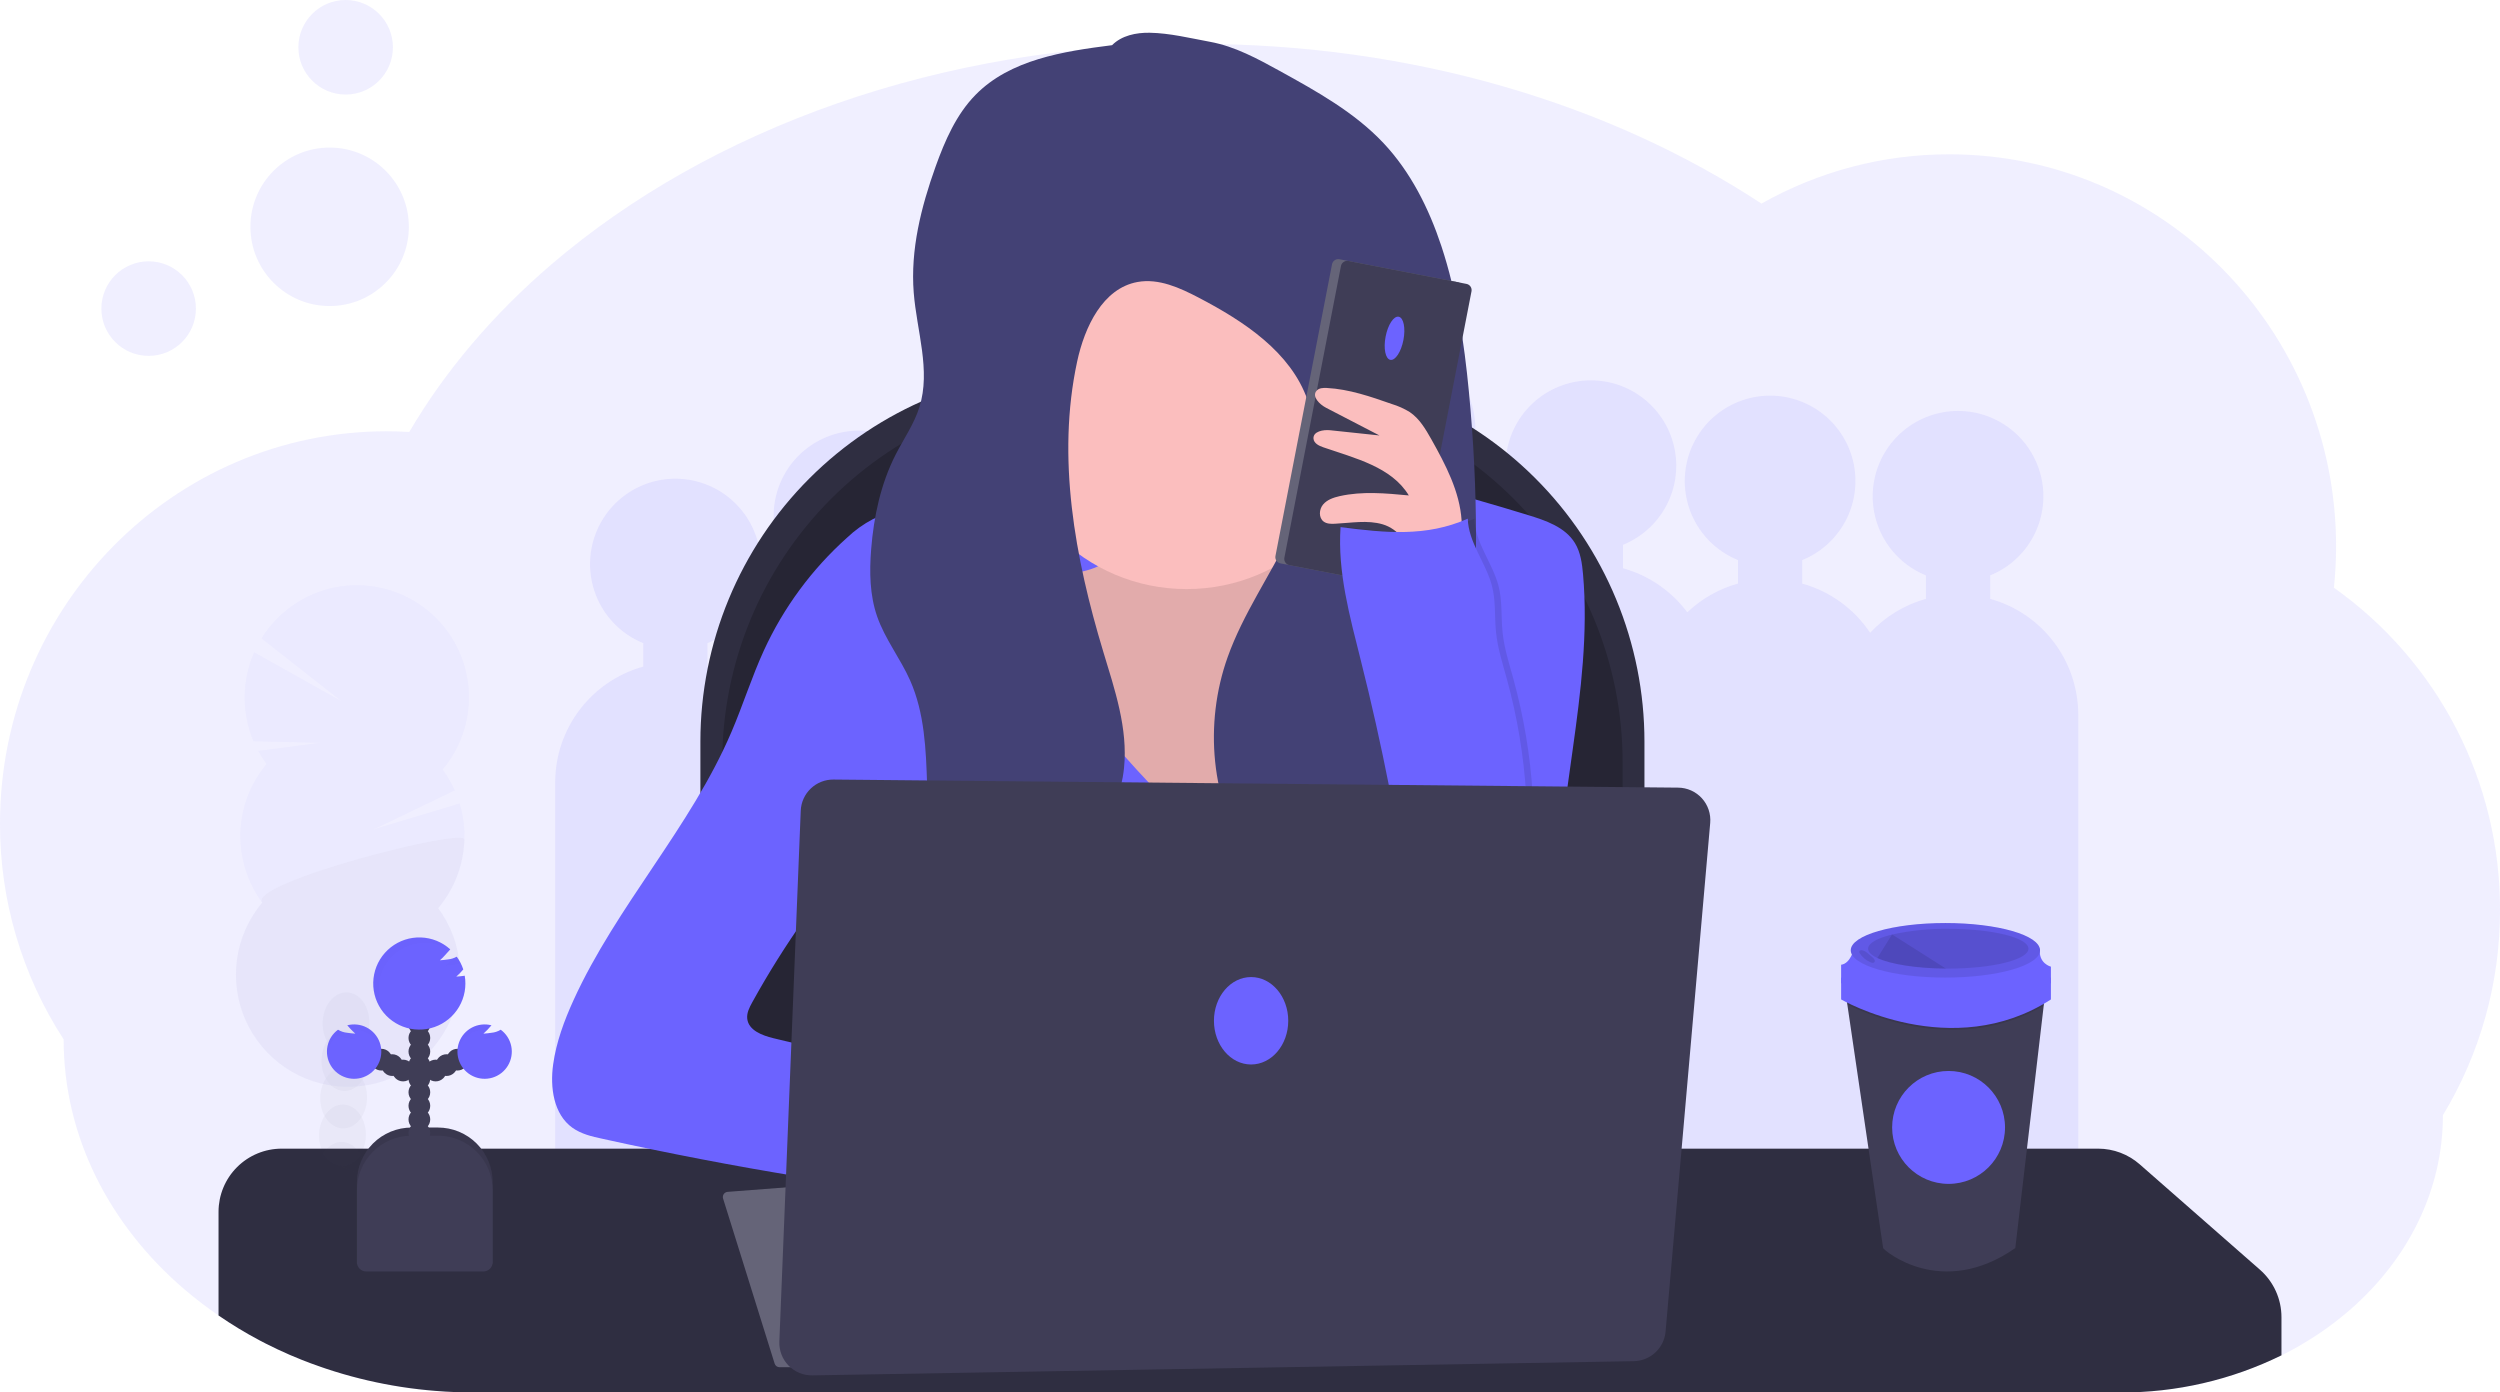
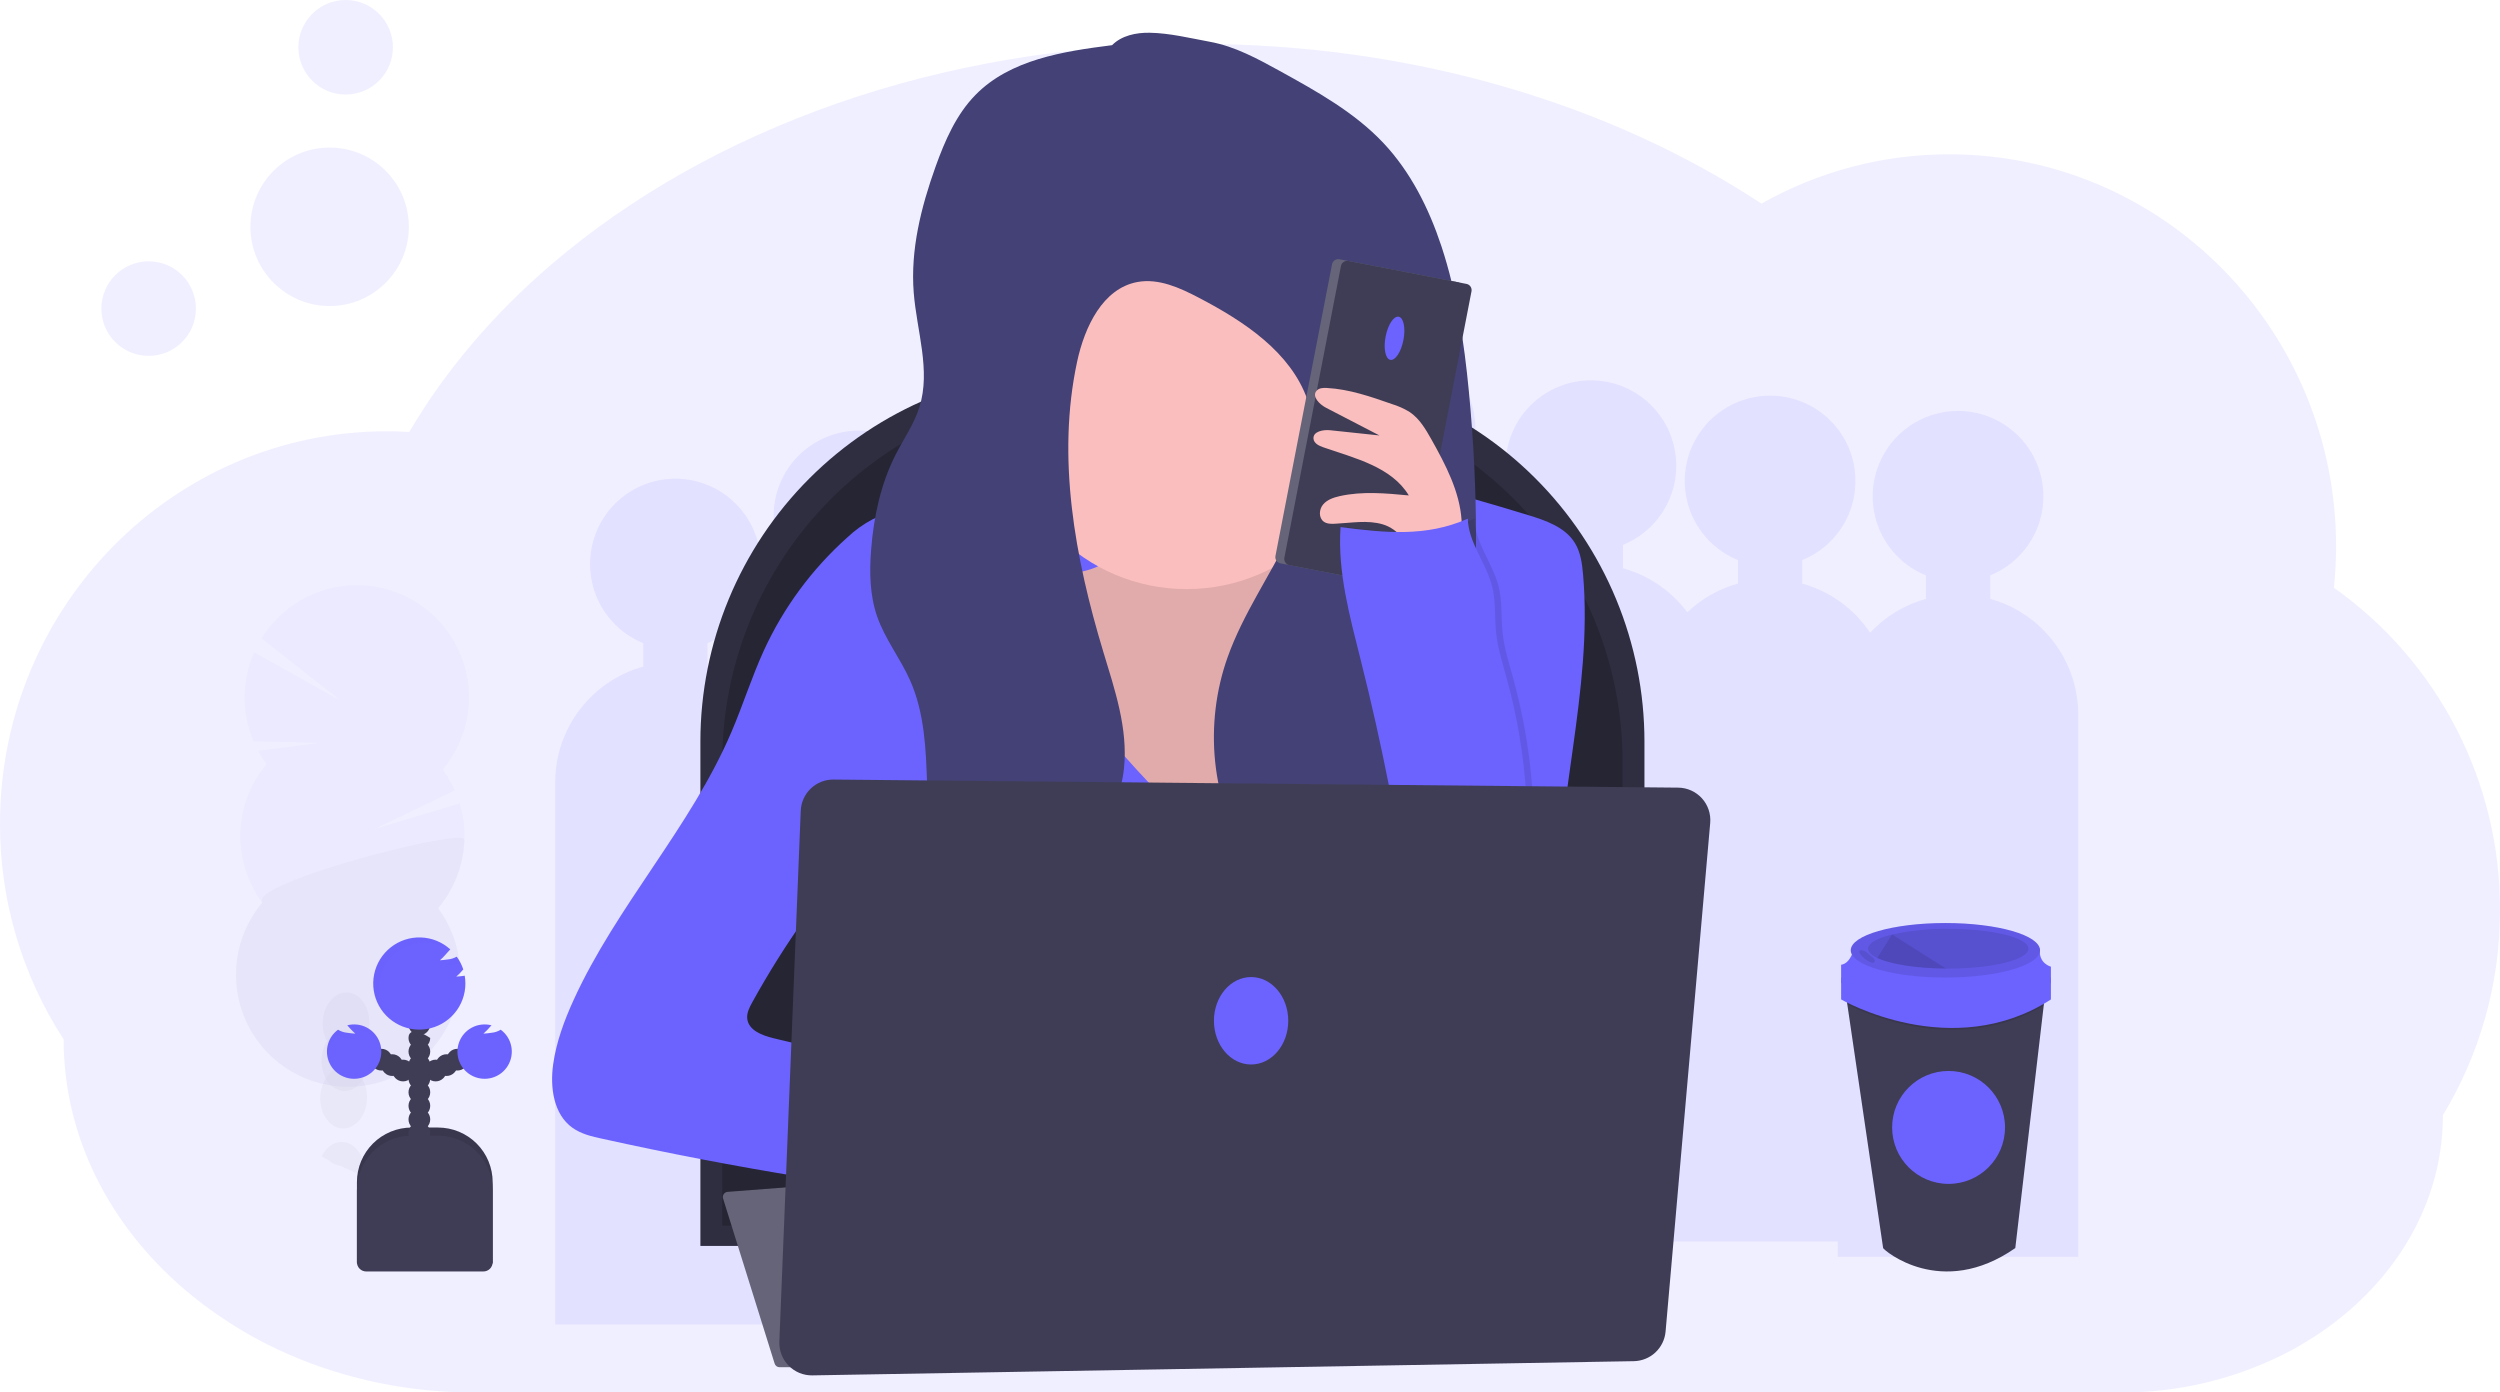
<svg xmlns="http://www.w3.org/2000/svg" width="799" height="445" viewBox="0 0 799 445" fill="none">
  <g clipPath="url(#clip0_255_1200)">
    <path opacity="0.1" d="M799 290.829C799.043 313.949 792.732 336.637 780.757 356.412C780.757 380.597 769.484 402.519 751.2 418.496C746.623 422.489 741.695 426.062 736.477 429.17C736.267 429.303 736.051 429.428 735.834 429.554C735.443 429.785 735.052 430.015 734.654 430.253L734.284 430.469C732.615 431.413 730.91 432.321 729.171 433.173C713.146 441.055 695.513 445.12 677.655 445.049H151.677C147.487 445.049 143.333 444.881 139.217 444.546C124.59 443.394 110.216 440.064 96.572 434.668C93.908 433.615 91.296 432.484 88.735 431.273C87.515 430.7 86.307 430.111 85.11 429.505C84.363 429.128 83.616 428.737 82.875 428.346C78.383 425.956 74.032 423.311 69.843 420.424C66.014 417.803 62.33 414.976 58.807 411.957C35.04 391.558 20.338 363.328 20.338 332.178C7.016 311.659 -0.05 287.707 2.37127e-05 263.242C2.37127e-05 193.984 55.343 137.838 123.622 137.838C125.717 137.838 127.812 137.901 129.907 138.013C130.208 138.013 130.501 138.013 130.801 138.055C142.311 118.431 157.698 100.401 176.199 84.529C226.653 41.286 300.393 14.028 382.535 14.028C451.554 14.028 514.643 33.274 562.967 65.073C581.279 54.719 601.961 49.292 622.996 49.32C691.261 49.32 746.618 105.466 746.618 174.724C746.608 179.106 746.375 183.485 745.92 187.843C762.375 199.494 775.787 214.933 785.025 232.857C794.263 250.78 799.057 270.663 799 290.829Z" fill="#6C63FF" />
    <path opacity="0.1" d="M636.05 191.392V183.896C641.912 181.516 646.764 177.171 649.775 171.606C652.787 166.041 653.771 159.603 652.558 153.392C651.346 147.182 648.013 141.586 643.129 137.563C638.246 133.54 632.117 131.34 625.79 131.34C619.464 131.34 613.334 133.54 608.451 137.563C603.568 141.586 600.235 147.182 599.022 153.392C597.81 159.603 598.794 166.041 601.805 171.606C604.817 177.171 609.669 181.516 615.53 183.896V191.392C608.697 193.292 602.523 197.047 597.693 202.241C592.577 194.563 584.873 188.98 575.985 186.509V179.006C581.847 176.626 586.699 172.281 589.711 166.716C592.722 161.151 593.706 154.712 592.494 148.502C591.281 142.291 587.948 136.696 583.065 132.673C578.181 128.65 572.052 126.45 565.726 126.45C559.399 126.45 553.27 128.65 548.386 132.673C543.503 136.696 540.17 142.291 538.957 148.502C537.745 154.712 538.729 161.151 541.74 166.716C544.752 172.281 549.604 176.626 555.466 179.006V186.502C549.39 188.189 543.822 191.346 539.255 195.695C534.159 188.853 526.933 183.898 518.714 181.612V174.116C524.576 171.735 529.428 167.391 532.44 161.826C535.451 156.261 536.435 149.822 535.223 143.612C534.01 137.401 530.677 131.806 525.794 127.783C520.91 123.76 514.781 121.56 508.455 121.56C502.128 121.56 495.999 123.76 491.115 127.783C486.232 131.806 482.899 137.401 481.687 143.612C480.474 149.822 481.458 156.261 484.469 161.826C487.481 167.391 492.333 171.735 498.195 174.116V181.612C491.204 183.561 484.907 187.451 480.036 192.831C477.864 187.262 474.425 182.275 469.992 178.266C465.558 174.257 460.252 171.337 454.494 169.736V162.24C460.356 159.859 465.208 155.515 468.219 149.95C471.231 144.385 472.215 137.946 471.002 131.736C469.79 125.525 466.457 119.93 461.573 115.907C456.69 111.884 450.561 109.684 444.234 109.684C437.908 109.684 431.778 111.884 426.895 115.907C422.012 119.93 418.679 125.525 417.466 131.736C416.254 137.946 417.238 144.385 420.249 149.95C423.261 155.515 428.113 159.859 433.974 162.24V169.736C426.49 171.82 419.814 176.125 414.826 182.083C409.838 188.041 406.774 195.371 406.037 203.107C402.512 200.66 398.6 198.825 394.464 197.679V190.183C400.326 187.803 405.178 183.458 408.19 177.894C411.201 172.329 412.185 165.89 410.973 159.679C409.76 153.469 406.427 147.873 401.544 143.85C396.66 139.827 390.531 137.628 384.204 137.628C377.878 137.628 371.749 139.827 366.865 143.85C361.982 147.873 358.649 153.469 357.436 159.679C356.224 165.89 357.208 172.329 360.219 177.894C363.231 183.458 368.083 187.803 373.945 190.183V197.679C368.728 199.132 363.876 201.669 359.705 205.124C355.534 208.578 352.137 212.873 349.737 217.729C346.501 215.649 342.969 214.071 339.261 213.048V205.552C345.122 203.172 349.974 198.827 352.986 193.262C355.997 187.698 356.981 181.259 355.769 175.048C354.556 168.838 351.223 163.242 346.34 159.219C341.457 155.196 335.327 152.996 329.001 152.996C322.674 152.996 316.545 155.196 311.662 159.219C306.778 163.242 303.445 168.838 302.233 175.048C301.02 181.259 302.004 187.698 305.016 193.262C308.027 198.827 312.879 203.172 318.741 205.552V213.048C315.242 214.014 311.9 215.477 308.816 217.393C306.4 212.617 303.014 208.398 298.877 205.004C294.739 201.609 289.939 199.115 284.783 197.679V190.183C290.645 187.803 295.497 183.458 298.509 177.894C301.52 172.329 302.504 165.89 301.292 159.679C300.079 153.469 296.746 147.873 291.863 143.85C286.979 139.827 280.85 137.628 274.524 137.628C268.197 137.628 262.068 139.827 257.184 143.85C252.301 147.873 248.968 153.469 247.756 159.679C246.543 165.89 247.527 172.329 250.538 177.894C253.55 183.458 258.402 187.803 264.264 190.183V197.679C258.715 199.223 253.584 201.993 249.248 205.785C244.912 209.576 241.482 214.293 239.211 219.587C235.305 216.588 230.859 214.368 226.116 213.048V205.552C231.977 203.172 236.829 198.827 239.841 193.262C242.852 187.698 243.836 181.259 242.624 175.048C241.411 168.838 238.078 163.242 233.195 159.219C228.312 155.196 222.182 152.996 215.856 152.996C209.529 152.996 203.4 155.196 198.517 159.219C193.633 163.242 190.3 168.838 189.088 175.048C187.875 181.259 188.859 187.698 191.871 193.262C194.882 198.827 199.734 203.172 205.596 205.552V213.048C197.501 215.292 190.366 220.128 185.281 226.815C180.196 233.502 177.443 241.672 177.442 250.073V423.323H254.227V407.954H290.545V423.323H367.372V407.954H422.548V380.01H470.041V391.886H527.312V396.776H587.377V401.667H664.204V228.417C664.203 220.016 661.45 211.846 656.365 205.159C651.28 198.472 644.144 193.636 636.05 191.392Z" fill="#6C63FF" />
    <path d="M342.774 118.061H406.631C422.249 118.06 437.715 121.136 452.145 127.114C466.575 133.092 479.686 141.854 490.73 152.9C501.775 163.946 510.535 177.06 516.512 191.493C522.49 205.926 525.566 221.395 525.566 237.017V398.195H223.846V237.017C223.846 205.468 236.376 175.211 258.679 152.902C280.982 130.594 311.232 118.061 342.774 118.061Z" fill="#2F2E41" />
    <path opacity="0.2" d="M349.758 124.544H399.647C415.265 124.543 430.731 127.619 445.161 133.597C459.59 139.575 472.702 148.337 483.746 159.383C494.79 170.429 503.551 183.543 509.528 197.976C515.505 212.408 518.582 227.878 518.582 243.5V391.705H230.83V243.5C230.83 211.951 243.36 181.694 265.663 159.385C287.967 137.077 318.216 124.544 349.758 124.544Z" fill="black" />
-     <path d="M729.157 420.962V433.159C713.132 441.041 695.5 445.106 677.641 445.035H151.677C147.487 445.035 143.333 444.867 139.217 444.532C124.59 443.38 110.216 440.05 96.571 434.654C93.908 433.601 91.296 432.47 88.735 431.259C87.515 430.686 86.307 430.097 85.11 429.491C84.363 429.114 83.616 428.723 82.875 428.332C78.384 425.947 74.032 423.307 69.843 420.424V387.297C69.843 381.942 71.969 376.807 75.755 373.021C79.54 369.235 84.674 367.108 90.027 367.108H670.58C675.464 367.117 680.179 368.896 683.85 372.116L722.264 405.788C724.428 407.68 726.162 410.013 727.351 412.629C728.54 415.246 729.156 418.087 729.157 420.962Z" fill="#2F2E41" />
    <path d="M337.11 157.748C321.879 158.754 306.707 160.384 291.593 162.638C287.298 163.281 282.94 163.993 279.021 165.893C275.977 167.488 273.17 169.501 270.682 171.873C259.463 181.927 250.429 194.18 244.142 207.872C240.252 216.359 237.458 225.336 233.791 233.894C220.738 264.457 197.061 289.453 183.281 319.694C180.299 326.24 177.784 333.072 176.786 340.191C175.752 347.554 176.925 356.147 182.974 360.45C185.767 362.427 189.162 363.244 192.486 363.943C234.337 373.213 276.675 380.128 319.3 384.656C314.683 380.199 313.14 373.29 313.747 366.905C314.355 360.52 316.862 354.484 319.335 348.567C295.211 343.244 271.148 337.655 247.145 331.801C243.562 330.928 239.26 329.286 238.82 325.625C238.596 323.76 239.518 321.965 240.426 320.323C250.663 301.782 262.939 284.443 277.024 268.628C277.024 288.23 276.053 310.368 276.053 329.978H502.413C499.691 318.789 498.091 307.357 497.636 295.852C496.581 258.296 509.223 221.026 505.94 183.547C505.633 180.089 505.158 176.526 503.349 173.564C500.227 168.45 493.997 166.334 488.27 164.587C466.311 157.909 443.892 151.153 420.942 151.677C414.118 151.838 407.322 152.634 400.541 153.438C379.874 155.876 357.874 156.372 337.11 157.748Z" fill="#6C63FF" />
    <path d="M231.095 383.049L247.578 435.814C247.684 436.148 247.893 436.44 248.175 436.647C248.458 436.854 248.799 436.966 249.15 436.966H319.879L303.117 375.491L232.534 380.919C232.288 380.939 232.05 381.014 231.837 381.139C231.624 381.264 231.442 381.434 231.304 381.639C231.166 381.843 231.075 382.076 231.039 382.32C231.003 382.564 231.022 382.814 231.095 383.049Z" fill="#656478" />
    <path d="M352.007 180.438C348.934 182.205 345.351 182.841 341.859 183.449L319.321 187.361C314.935 188.123 310.318 188.989 306.938 191.888C300.023 197.805 301.518 208.696 303.613 217.554L307.804 235.326C310.96 248.683 314.187 262.201 320.662 274.3C331.969 295.419 352.712 310.627 375.523 317.955C383.674 320.575 392.285 322.279 400.792 321.343C417.457 319.513 431.711 307.63 440.498 293.344C449.284 279.058 453.467 262.487 457.302 246.154C460.982 230.52 464.482 214.662 464.244 198.594C464.174 193.592 463.671 188.367 461.003 184.127C455.158 174.814 441.908 174.116 431.048 175.834C429.358 176.107 427.605 176.4 425.977 175.89C421.088 174.367 420.977 167.654 418.881 162.994C414.921 154.206 403.174 152.648 393.57 153.445C383.967 154.241 369.014 155.268 360.647 160.71C352.601 165.914 361.443 174.996 352.007 180.438Z" fill="#FBBEBE" />
    <path opacity="0.1" d="M352.007 180.438C348.934 182.205 345.351 182.841 341.859 183.449L319.321 187.361C314.935 188.123 310.318 188.989 306.938 191.888C300.023 197.805 301.518 208.696 303.613 217.554L307.804 235.326C310.96 248.683 314.187 262.201 320.662 274.3C331.969 295.419 352.712 310.627 375.523 317.955C383.674 320.575 392.285 322.279 400.792 321.343C417.457 319.513 431.711 307.63 440.498 293.344C449.284 279.058 453.467 262.487 457.302 246.154C460.982 230.52 464.482 214.662 464.244 198.594C464.174 193.592 463.671 188.367 461.003 184.127C455.158 174.814 441.908 174.116 431.048 175.834C429.358 176.107 427.605 176.4 425.977 175.89C421.088 174.367 420.977 167.654 418.881 162.994C414.921 154.206 403.174 152.648 393.57 153.445C383.967 154.241 369.014 155.268 360.647 160.71C352.601 165.914 361.443 174.996 352.007 180.438Z" fill="black" />
    <path d="M333.352 200.46C336.76 207.613 339.317 215.2 343.437 221.969C346.713 227.348 350.91 232.092 355.087 236.807C365.906 249.046 376.864 261.383 390.253 270.703C395.797 242.212 409.192 215.838 428.925 194.557C434.694 188.36 441.915 182.254 450.38 182.485C455.633 182.632 460.48 185.237 464.852 188.136C469.741 191.371 474.364 195.122 477.877 199.782C483.43 207.201 485.826 216.597 486.259 225.853C486.692 235.11 485.253 244.345 483.828 253.496L476.495 300.798C476.069 303.536 475.475 306.561 473.24 308.203C471.971 309.007 470.54 309.522 469.049 309.712C442.39 314.902 414.914 311.535 387.752 311.27C357.72 310.983 326.857 314.406 298.41 304.849C296.922 304.346 295.379 303.767 294.373 302.572C293.712 301.671 293.237 300.648 292.976 299.561C286.348 278.101 291.663 255.04 295.595 232.93C298.708 215.408 300.925 197.739 302.237 179.991C302.356 178.391 319.928 181.926 321.891 183.058C327.234 186.222 330.782 195.066 333.352 200.46Z" fill="#6C63FF" />
    <g opacity="0.2">
      <path opacity="0.2" d="M116.546 374.995C116.546 375.316 116.511 375.63 116.477 375.938C113.813 374.885 111.201 373.753 108.64 372.543C107.272 372.363 106 371.742 105.015 370.775C104.268 370.398 103.521 370.007 102.78 369.616C102.948 369.264 103.137 368.924 103.346 368.596C104.785 366.318 106.971 364.893 109.381 364.97C111.79 365.047 113.878 366.605 115.17 368.959C116.159 370.812 116.634 372.896 116.546 374.995Z" fill="#3F3D56" />
-       <path opacity="0.2" d="M116.924 363.035C116.876 365.13 116.271 367.175 115.17 368.959C113.732 371.229 111.546 372.654 109.136 372.578L108.64 372.543C107.272 372.363 106 371.742 105.015 370.775C104.348 370.141 103.784 369.405 103.346 368.596C102.382 366.736 101.911 364.66 101.977 362.566C102.043 360.473 102.644 358.431 103.723 356.636C105.162 354.358 107.348 352.933 109.758 353.01C112.167 353.087 114.256 354.645 115.548 356.999C116.536 358.852 117.011 360.936 116.924 363.035Z" fill="#3F3D56" />
      <path opacity="0.2" d="M117.3 351.093C117.471 345.69 114.265 341.205 110.14 341.075C106.015 340.944 102.532 345.218 102.362 350.621C102.191 356.024 105.397 360.509 109.522 360.639C113.647 360.77 117.13 356.496 117.3 351.093Z" fill="#3F3D56" />
      <path opacity="0.2" d="M117.682 339.133C117.852 333.731 114.646 329.245 110.521 329.115C106.396 328.984 102.913 333.258 102.743 338.661C102.572 344.064 105.778 348.549 109.903 348.679C114.028 348.81 117.511 344.536 117.682 339.133Z" fill="#3F3D56" />
      <path opacity="0.2" d="M118.056 327.173C118.226 321.77 115.02 317.285 110.895 317.155C106.77 317.024 103.287 321.298 103.117 326.701C102.946 332.103 106.152 336.589 110.277 336.719C114.402 336.85 117.885 332.576 118.056 327.173Z" fill="#3F3D56" />
      <path opacity="0.2" d="M85.208 244.191C84.225 242.859 83.338 241.458 82.554 240L102.292 237.394L81.017 236.891C79.121 232.393 78.163 227.555 78.2 222.673C78.237 217.792 79.27 212.969 81.234 208.5L109.255 224.177L83.588 204.029C86.177 199.841 89.602 196.231 93.649 193.425C97.695 190.62 102.277 188.679 107.107 187.724C111.938 186.77 116.913 186.821 121.722 187.876C126.532 188.931 131.072 190.967 135.06 193.855C139.047 196.744 142.396 200.425 144.898 204.666C147.4 208.908 149 213.62 149.6 218.508C150.199 223.396 149.784 228.356 148.381 233.076C146.978 237.797 144.617 242.178 141.445 245.945C142.974 248.017 144.273 250.25 145.322 252.602L119.431 265.065L146.9 256.801C148.631 262.508 148.911 268.556 147.716 274.399C146.521 280.242 143.888 285.694 140.055 290.263C144.045 295.676 146.43 302.103 146.939 308.808C147.448 315.514 146.059 322.227 142.932 328.18C139.806 334.134 135.067 339.086 129.257 342.472C123.448 345.857 116.804 347.539 110.084 347.325C103.364 347.11 96.841 345.008 91.259 341.259C85.678 337.51 81.264 332.265 78.523 326.124C75.782 319.984 74.824 313.196 75.759 306.536C76.695 299.877 79.485 293.615 83.811 288.468C79.047 282 76.594 274.118 76.847 266.088C77.101 258.057 80.045 250.346 85.208 244.191Z" fill="#6C63FF" />
      <path opacity="0.1" d="M148.416 268.341C148.169 276.378 145.216 284.095 140.035 290.242C144.029 295.653 146.42 302.079 146.934 308.786C147.448 315.493 146.064 322.208 142.94 328.165C139.816 334.121 135.078 339.078 129.269 342.467C123.461 345.856 116.815 347.541 110.094 347.329C103.373 347.116 96.847 345.016 91.263 341.267C85.68 337.519 81.264 332.273 78.522 326.132C75.779 319.99 74.821 313.2 75.756 306.539C76.692 299.879 79.483 293.616 83.811 288.468C79.181 282.222 148.541 264.324 148.416 268.341Z" fill="black" />
    </g>
    <path opacity="0.1" d="M47.507 113.737C55.85 113.737 62.614 106.972 62.614 98.626C62.614 90.281 55.85 83.516 47.507 83.516C39.164 83.516 32.4 90.281 32.4 98.626C32.4 106.972 39.164 113.737 47.507 113.737Z" fill="#6C63FF" />
    <path opacity="0.1" d="M110.47 30.221C118.813 30.221 125.577 23.456 125.577 15.11C125.577 6.765 118.813 0 110.47 0C102.127 0 95.363 6.765 95.363 15.11C95.363 23.456 102.127 30.221 110.47 30.221Z" fill="#6C63FF" />
    <path opacity="0.1" d="M105.351 97.809C119.333 97.809 130.669 86.471 130.669 72.485C130.669 58.499 119.333 47.162 105.351 47.162C91.368 47.162 80.033 58.499 80.033 72.485C80.033 86.471 91.368 97.809 105.351 97.809Z" fill="#6C63FF" />
    <path d="M379.246 188.269C411.647 188.269 437.913 161.997 437.913 129.588C437.913 97.179 411.647 70.907 379.246 70.907C346.844 70.907 320.578 97.179 320.578 129.588C320.578 161.997 346.844 188.269 379.246 188.269Z" fill="#FBBEBE" />
    <path d="M355.415 14.44C339.764 16.424 322.869 19.044 311.806 30.291C305.618 36.578 301.993 44.961 299.01 53.26C294.387 66.184 290.944 79.807 292.026 93.52C292.99 105.787 297.53 118.334 293.856 130.084C292.166 135.491 288.848 140.213 286.271 145.25C281.494 154.604 279.245 165.09 278.421 175.562C277.848 182.764 277.96 190.176 280.327 197.002C282.849 204.267 287.766 210.449 290.881 217.477C295.49 227.858 295.951 239.539 296.308 250.891C296.664 262.243 296.964 273.518 297.229 284.828C297.397 291.94 297.411 299.554 293.479 305.485C307.999 299.666 322.722 293.728 335.147 284.227C347.572 274.726 357.629 261.027 359.236 245.463C360.535 232.846 356.274 220.411 352.601 208.27C343.521 178.231 337.654 146.207 344.261 115.532C346.643 104.488 352.433 92.158 363.545 90.125C370.327 88.888 377.094 91.983 383.206 95.183C397.649 102.741 412.54 112.521 417.918 127.911C422.807 141.827 418.693 157.329 412.33 170.616C405.967 183.903 397.307 196.121 392.362 210.009C384.77 231.316 386.907 256.263 399.521 275.034C412.135 293.805 435.441 305.352 457.854 302.321C456.101 294.748 450.604 288.628 447.657 281.433C442.3 268.362 445.91 253.329 451.672 240.433C457.435 227.537 465.299 215.514 468.903 201.822C471.445 192.181 471.752 182.108 471.738 172.139C471.738 156.449 470.963 140.751 469.454 125.131C467.946 109.511 465.641 93.695 460.668 78.668C456.673 66.617 450.855 54.965 442.153 45.722C432.892 35.879 420.837 29.208 408.999 22.669C401.917 18.771 394.681 14.824 386.733 13.364C380.447 12.211 373.84 10.57 367.428 10.465C363.07 10.402 358.488 11.345 355.415 14.44Z" fill="#434175" />
    <path d="M465.837 90.18L428.092 82.855C426.994 82.642 425.931 83.36 425.718 84.458L407.634 177.686C407.421 178.784 408.139 179.847 409.237 180.06L446.982 187.385C448.08 187.598 449.143 186.88 449.356 185.782L467.439 92.555C467.652 91.456 466.935 90.393 465.837 90.18Z" fill="#656478" />
    <path d="M468.69 90.734L430.945 83.409C429.847 83.196 428.784 83.913 428.571 85.012L410.487 178.239C410.274 179.338 410.992 180.401 412.09 180.614L449.834 187.939C450.933 188.152 451.996 187.434 452.209 186.336L470.292 93.108C470.505 92.01 469.788 90.947 468.69 90.734Z" fill="#3F3D56" />
    <path d="M448.534 108.668C449.272 104.862 448.597 101.529 447.025 101.224C445.454 100.919 443.581 103.757 442.843 107.564C442.105 111.37 442.78 114.703 444.352 115.008C445.923 115.313 447.795 112.475 448.534 108.668Z" fill="#6C63FF" />
    <path d="M457.469 140.416C455.626 137.154 453.656 133.779 450.548 131.691C448.761 130.595 446.841 129.733 444.835 129.127C438.067 126.759 431.188 124.369 424.029 123.992C422.862 123.936 421.528 123.992 420.767 124.886C419.203 126.724 421.682 129.225 423.826 130.335L440.882 139.173L425.16 137.51C422.876 137.265 419.622 137.887 419.789 140.179C419.901 141.68 421.549 142.498 422.974 142.973C433.066 146.466 444.73 149.204 450.255 158.342C442.893 157.643 435.371 156.945 428.156 158.565C426.18 159.012 424.134 159.704 422.841 161.262C421.549 162.82 421.403 165.453 423.03 166.69C424.036 167.437 425.391 167.458 426.648 167.388C431.767 167.144 437.02 166.124 441.936 167.584C446.853 169.044 451.219 174.2 449.521 179.034C453.88 179.425 459.034 179.034 463.064 177.155C467.506 175.059 467.401 171.119 467.129 166.369C466.549 157.063 461.932 148.38 457.469 140.416Z" fill="#FBBEBE" />
    <path opacity="0.1" d="M453.062 292.701C449.154 265.21 443.792 237.946 436.998 211.022C433.506 197.05 429.539 182.841 430.538 168.464C444.968 170.302 457.895 171.664 471.193 165.768C471.41 173.319 476.886 179.739 478.876 187.04C480.21 191.93 479.707 197.106 480.231 202.143C480.755 207.18 482.326 212.063 483.674 216.96C490.363 241.227 491.939 266.619 488.305 291.527C475.964 292.994 465.376 294.608 453.062 292.701Z" fill="black" />
    <path d="M450.967 292.701C447.059 265.21 441.696 237.946 434.903 211.022C431.411 197.05 427.444 182.841 428.443 168.464C442.872 170.302 455.8 171.664 469.098 165.768C469.315 173.319 474.79 179.739 476.781 187.04C478.115 191.93 477.612 197.106 478.136 202.143C478.66 207.18 480.231 212.063 481.579 216.96C488.267 241.227 489.844 266.619 486.21 291.527C473.869 292.994 463.28 294.608 450.967 292.701Z" fill="#6C63FF" />
    <path d="M249.08 428.772L255.917 259.106C256.026 256.409 257.181 253.861 259.137 252.001C261.093 250.141 263.696 249.117 266.394 249.144L536.35 251.729C537.78 251.744 539.192 252.054 540.497 252.64C541.802 253.227 542.971 254.077 543.932 255.137C544.893 256.197 545.624 257.444 546.08 258.801C546.536 260.157 546.707 261.593 546.582 263.018L532.32 425.558C532.096 428.114 530.933 430.497 529.057 432.246C527.18 433.995 524.723 434.987 522.158 435.031L259.633 439.572C258.22 439.596 256.817 439.331 255.509 438.794C254.202 438.256 253.018 437.457 252.03 436.446C251.042 435.435 250.271 434.233 249.763 432.913C249.256 431.594 249.024 430.185 249.08 428.772Z" fill="#3F3D56" />
    <path d="M399.849 340.212C406.407 340.212 411.723 333.957 411.723 326.24C411.723 318.524 406.407 312.268 399.849 312.268C393.292 312.268 387.976 318.524 387.976 326.24C387.976 333.957 393.292 340.212 399.849 340.212Z" fill="#6C63FF" />
    <path d="M653.727 316.642L653.169 321.434L644.089 398.879C620.419 415.387 602.009 399.522 601.848 398.879L590.408 321.071L589.758 316.642H653.727Z" fill="#3F3D56" />
    <path opacity="0.1" d="M653.727 316.642L653.169 321.434C626.503 336.943 598.056 324.871 590.408 321.071L589.758 316.642H653.727Z" fill="black" />
    <path d="M588.424 312.436V319.422C588.424 319.422 623.695 339.932 655.473 319.422V312.436H588.424Z" fill="#6C63FF" />
    <path d="M592.524 303.208C592.524 303.208 591.497 307.923 588.424 308.335V314.28H655.473V308.95C655.473 308.95 651.374 307.923 651.981 303.208H592.524Z" fill="#6C63FF" />
    <path d="M621.746 312.436C638.448 312.436 651.988 308.533 651.988 303.718C651.988 298.903 638.448 294.999 621.746 294.999C605.044 294.999 591.504 298.903 591.504 303.718C591.504 308.533 605.044 312.436 621.746 312.436Z" fill="#6C63FF" />
    <path opacity="0.1" d="M621.746 312.436C638.448 312.436 651.988 308.533 651.988 303.718C651.988 298.903 638.448 294.999 621.746 294.999C605.044 294.999 591.504 298.903 591.504 303.718C591.504 308.533 605.044 312.436 621.746 312.436Z" fill="black" />
    <path opacity="0.1" d="M648.294 303.208C648.294 306.701 636.825 309.565 622.668 309.565H621.914C612.408 309.495 604.195 308.168 600.004 306.184C598.112 305.29 597.036 304.277 597.036 303.208C597.036 301.433 599.969 299.827 604.719 298.674C610.62 297.383 616.649 296.771 622.689 296.851C636.825 296.851 648.294 299.694 648.294 303.208Z" fill="black" />
    <path opacity="0.1" d="M621.914 309.565C612.408 309.495 604.195 308.168 600.004 306.184L604.698 298.646L621.914 309.565Z" fill="black" />
    <path opacity="0.1" d="M595.129 303.697C594.766 303.62 594.284 303.746 594.214 304.109C594.205 304.294 594.254 304.477 594.354 304.633C595.155 305.899 596.318 306.895 597.693 307.49C597.927 307.622 598.186 307.705 598.454 307.735C598.593 307.751 598.734 307.726 598.859 307.661C598.984 307.596 599.086 307.495 599.152 307.371C599.191 307.266 599.206 307.153 599.198 307.041C599.189 306.929 599.157 306.82 599.103 306.722C598.89 306.344 598.594 306.019 598.237 305.772C597.301 305.038 596.345 303.899 595.129 303.697Z" fill="black" />
    <path d="M622.766 378.369C632.729 378.369 640.806 370.29 640.806 360.324C640.806 350.359 632.729 342.28 622.766 342.28C612.803 342.28 604.726 350.359 604.726 360.324C604.726 370.29 612.803 378.369 622.766 378.369Z" fill="#6C63FF" />
    <path d="M131.535 360.366H139.993C144.623 360.366 149.065 362.206 152.339 365.481C155.614 368.757 157.453 373.199 157.453 377.831V403.783H114.074V377.831C114.074 373.199 115.914 368.757 119.188 365.481C122.463 362.206 126.904 360.366 131.535 360.366Z" fill="#3F3D56" />
    <path opacity="0.1" d="M131.535 360.366H139.993C144.623 360.366 149.065 362.206 152.339 365.481C155.614 368.757 157.453 373.199 157.453 377.831V403.783H114.074V377.831C114.074 373.199 115.914 368.757 119.188 365.481C122.463 362.206 126.904 360.366 131.535 360.366Z" fill="black" />
    <path d="M134.028 369.916C135.945 369.916 137.499 368.361 137.499 366.444C137.499 364.526 135.945 362.972 134.028 362.972C132.111 362.972 130.557 364.526 130.557 366.444C130.557 368.361 132.111 369.916 134.028 369.916Z" fill="#3F3D56" />
    <path d="M134.028 365.578C135.945 365.578 137.499 364.023 137.499 362.106C137.499 360.188 135.945 358.634 134.028 358.634C132.111 358.634 130.557 360.188 130.557 362.106C130.557 364.023 132.111 365.578 134.028 365.578Z" fill="#3F3D56" />
    <path d="M134.028 361.232C135.945 361.232 137.499 359.678 137.499 357.76C137.499 355.843 135.945 354.288 134.028 354.288C132.111 354.288 130.557 355.843 130.557 357.76C130.557 359.678 132.111 361.232 134.028 361.232Z" fill="#3F3D56" />
    <path d="M134.028 356.894C135.945 356.894 137.499 355.34 137.499 353.422C137.499 351.505 135.945 349.95 134.028 349.95C132.111 349.95 130.557 351.505 130.557 353.422C130.557 355.34 132.111 356.894 134.028 356.894Z" fill="#3F3D56" />
    <path d="M134.028 352.556C135.945 352.556 137.499 351.002 137.499 349.084C137.499 347.166 135.945 345.612 134.028 345.612C132.111 345.612 130.557 347.166 130.557 349.084C130.557 351.002 132.111 352.556 134.028 352.556Z" fill="#3F3D56" />
    <path d="M134.028 348.218C135.945 348.218 137.499 346.663 137.499 344.746C137.499 342.828 135.945 341.274 134.028 341.274C132.111 341.274 130.557 342.828 130.557 344.746C130.557 346.663 132.111 348.218 134.028 348.218Z" fill="#3F3D56" />
    <path d="M134.028 343.88C135.945 343.88 137.499 342.325 137.499 340.408C137.499 338.49 135.945 336.936 134.028 336.936C132.111 336.936 130.557 338.49 130.557 340.408C130.557 342.325 132.111 343.88 134.028 343.88Z" fill="#3F3D56" />
    <path d="M139.238 345.612C141.155 345.612 142.709 344.058 142.709 342.14C142.709 340.223 141.155 338.668 139.238 338.668C137.321 338.668 135.767 340.223 135.767 342.14C135.767 344.058 137.321 345.612 139.238 345.612Z" fill="#3F3D56" />
    <path d="M142.709 343.88C144.627 343.88 146.181 342.325 146.181 340.408C146.181 338.49 144.627 336.936 142.709 336.936C140.792 336.936 139.238 338.49 139.238 340.408C139.238 342.325 140.792 343.88 142.709 343.88Z" fill="#3F3D56" />
    <path d="M146.181 342.14C148.098 342.14 149.652 340.586 149.652 338.668C149.652 336.751 148.098 335.196 146.181 335.196C144.264 335.196 142.709 336.751 142.709 338.668C142.709 340.586 144.264 342.14 146.181 342.14Z" fill="#3F3D56" />
    <path d="M134.028 339.541C135.945 339.541 137.499 337.987 137.499 336.069C137.499 334.152 135.945 332.597 134.028 332.597C132.111 332.597 130.557 334.152 130.557 336.069C130.557 337.987 132.111 339.541 134.028 339.541Z" fill="#3F3D56" />
-     <path d="M134.028 335.203C135.945 335.203 137.499 333.649 137.499 331.731C137.499 329.814 135.945 328.259 134.028 328.259C132.111 328.259 130.557 329.814 130.557 331.731C130.557 333.649 132.111 335.203 134.028 335.203Z" fill="#3F3D56" />
+     <path d="M134.028 335.203C135.945 335.203 137.499 333.649 137.499 331.731C132.111 328.259 130.557 329.814 130.557 331.731C130.557 333.649 132.111 335.203 134.028 335.203Z" fill="#3F3D56" />
    <path d="M134.028 330.858C135.945 330.858 137.499 329.303 137.499 327.386C137.499 325.468 135.945 323.914 134.028 323.914C132.111 323.914 130.557 325.468 130.557 327.386C130.557 329.303 132.111 330.858 134.028 330.858Z" fill="#3F3D56" />
    <path d="M134.028 326.52C135.945 326.52 137.499 324.965 137.499 323.048C137.499 321.13 135.945 319.576 134.028 319.576C132.111 319.576 130.557 321.13 130.557 323.048C130.557 324.965 132.111 326.52 134.028 326.52Z" fill="#3F3D56" />
    <path d="M148.416 311.856C147.557 311.982 146.69 312.073 145.824 312.129C146.633 311.422 147.382 310.651 148.066 309.823C147.583 308.365 146.876 306.991 145.971 305.751C145.111 306.234 144.159 306.534 143.177 306.631C142.318 306.757 141.452 306.847 140.586 306.91C141.725 305.981 142.786 304.584 143.904 303.417C141.321 301.075 137.992 299.725 134.508 299.607C131.023 299.489 127.61 300.611 124.876 302.773C122.141 304.936 120.261 307.998 119.571 311.416C118.881 314.834 119.426 318.386 121.108 321.44C122.79 324.495 125.5 326.853 128.757 328.097C132.014 329.34 135.606 329.388 138.895 328.231C142.184 327.075 144.956 324.789 146.719 321.78C148.481 318.772 149.119 315.235 148.52 311.8L148.416 311.856Z" fill="#6C63FF" />
    <path d="M160.016 329.104C159.131 329.648 158.132 329.98 157.097 330.075C156.238 330.201 155.372 330.299 154.506 330.355C155.426 329.529 156.285 328.637 157.076 327.686C154.983 327.141 152.762 327.395 150.847 328.4C148.932 329.405 147.46 331.089 146.72 333.122C145.98 335.154 146.025 337.39 146.845 339.392C147.665 341.393 149.202 343.017 151.156 343.945C153.109 344.874 155.339 345.04 157.408 344.411C159.478 343.783 161.239 342.405 162.346 340.547C163.454 338.689 163.829 336.484 163.398 334.364C162.967 332.244 161.762 330.361 160.016 329.083V329.104Z" fill="#6C63FF" />
    <path d="M128.825 345.612C130.742 345.612 132.296 344.058 132.296 342.14C132.296 340.223 130.742 338.668 128.825 338.668C126.908 338.668 125.354 340.223 125.354 342.14C125.354 344.058 126.908 345.612 128.825 345.612Z" fill="#3F3D56" />
    <path d="M125.354 343.88C127.271 343.88 128.825 342.325 128.825 340.408C128.825 338.49 127.271 336.936 125.354 336.936C123.437 336.936 121.882 338.49 121.882 340.408C121.882 342.325 123.437 343.88 125.354 343.88Z" fill="#3F3D56" />
    <path d="M121.882 342.14C123.8 342.14 125.354 340.586 125.354 338.668C125.354 336.751 123.8 335.196 121.882 335.196C119.965 335.196 118.411 336.751 118.411 338.668C118.411 340.586 119.965 342.14 121.882 342.14Z" fill="#3F3D56" />
    <path d="M108.047 329.104C108.932 329.649 109.931 329.981 110.966 330.075C111.825 330.201 112.691 330.299 113.557 330.355C112.635 329.531 111.776 328.639 110.987 327.686C113.08 327.141 115.301 327.395 117.216 328.4C119.131 329.405 120.603 331.089 121.343 333.122C122.083 335.154 122.038 337.39 121.218 339.392C120.398 341.393 118.861 343.017 116.907 343.945C114.954 344.874 112.724 345.04 110.655 344.411C108.585 343.783 106.824 342.405 105.717 340.547C104.609 338.689 104.234 336.484 104.665 334.364C105.096 332.244 106.301 330.361 108.047 329.083V329.104Z" fill="#6C63FF" />
    <path d="M131.535 362.972H139.993C144.623 362.972 149.065 364.812 152.339 368.087C155.614 371.362 157.453 375.805 157.453 380.437V403.399C157.453 404.185 157.141 404.938 156.586 405.494C156.031 406.049 155.277 406.361 154.492 406.361H117.035C116.25 406.361 115.497 406.049 114.941 405.494C114.386 404.938 114.074 404.185 114.074 403.399V380.437C114.074 375.805 115.914 371.362 119.188 368.087C122.463 364.812 126.904 362.972 131.535 362.972Z" fill="#3F3D56" />
    <g opacity="0.1">
-       <path opacity="0.1" d="M148.681 312.806C148.33 313.182 147.957 313.536 147.564 313.868C147.962 313.868 148.353 313.805 148.751 313.763C148.765 313.442 148.716 313.121 148.681 312.806Z" fill="black" />
      <path opacity="0.1" d="M142.353 308.657C143.226 308.601 144.085 308.51 144.951 308.384C145.728 308.286 146.488 308.079 147.207 307.77C146.856 307.07 146.449 306.4 145.992 305.765C145.558 306.029 145.087 306.229 144.595 306.358C143.91 307.183 143.161 307.952 142.353 308.657Z" fill="black" />
      <path opacity="0.1" d="M121.016 316.111C121.011 313.462 121.72 310.861 123.069 308.582C124.417 306.303 126.355 304.429 128.679 303.159C131.003 301.889 133.626 301.269 136.272 301.365C138.918 301.461 141.49 302.269 143.715 303.704L143.939 303.466C142.486 302.174 140.792 301.181 138.954 300.546C137.117 299.911 135.171 299.646 133.231 299.767C131.29 299.887 129.393 300.39 127.647 301.247C125.902 302.104 124.344 303.299 123.062 304.761C121.78 306.223 120.8 307.925 120.179 309.767C119.558 311.61 119.307 313.558 119.441 315.498C119.576 317.438 120.093 319.332 120.962 321.072C121.832 322.811 123.037 324.361 124.509 325.632C122.25 322.975 121.012 319.599 121.016 316.111Z" fill="black" />
    </g>
    <g opacity="0.1">
      <path opacity="0.1" d="M154.506 332.087C155.372 332.031 156.238 331.941 157.097 331.815C158.132 331.717 159.131 331.383 160.016 330.837C160.997 331.559 161.815 332.48 162.416 333.539C163.018 334.598 163.39 335.772 163.509 336.984C163.542 336.681 163.559 336.375 163.557 336.069C163.564 334.713 163.251 333.373 162.645 332.16C162.038 330.946 161.154 329.892 160.065 329.083C159.18 329.627 158.181 329.96 157.146 330.054L156.447 330.145C155.851 330.842 155.202 331.491 154.506 332.087Z" fill="black" />
-       <path opacity="0.1" d="M154.855 329.125C155.145 329.129 155.434 329.15 155.721 329.188C156.175 328.706 156.622 328.189 157.076 327.686C155.792 327.343 154.446 327.3 153.143 327.561C151.84 327.822 150.614 328.379 149.561 329.189C148.507 330 147.655 331.042 147.068 332.235C146.482 333.428 146.179 334.74 146.181 336.069C146.181 336.363 146.181 336.649 146.223 336.936C146.437 334.795 147.44 332.81 149.035 331.367C150.63 329.924 152.704 329.125 154.855 329.125Z" fill="black" />
    </g>
    <g opacity="0.1">
      <path opacity="0.1" d="M113.557 332.087C112.691 332.031 111.825 331.941 110.966 331.815C109.93 331.719 108.931 331.384 108.047 330.837C107.066 331.559 106.248 332.48 105.647 333.539C105.045 334.598 104.673 335.772 104.554 336.984C104.521 336.681 104.504 336.375 104.506 336.069C104.499 334.713 104.812 333.373 105.418 332.16C106.025 330.946 106.909 329.892 107.998 329.083C108.883 329.628 109.882 329.961 110.917 330.054L111.616 330.145C112.208 330.845 112.857 331.495 113.557 332.087Z" fill="black" />
      <path opacity="0.1" d="M113.208 329.125C112.916 329.129 112.624 329.15 112.335 329.188C111.888 328.706 111.441 328.189 110.987 327.686C112.271 327.343 113.617 327.3 114.92 327.561C116.223 327.822 117.449 328.379 118.502 329.189C119.556 330 120.409 331.042 120.995 332.235C121.581 333.428 121.885 334.74 121.882 336.069C121.882 336.363 121.882 336.649 121.84 336.936C121.626 334.795 120.624 332.81 119.028 331.367C117.433 329.924 115.359 329.125 113.208 329.125Z" fill="black" />
    </g>
  </g>
  <defs>
    <clipPath id="clip0_255_1200">
      <rect width="799" height="445" fill="white" />
    </clipPath>
  </defs>
</svg>